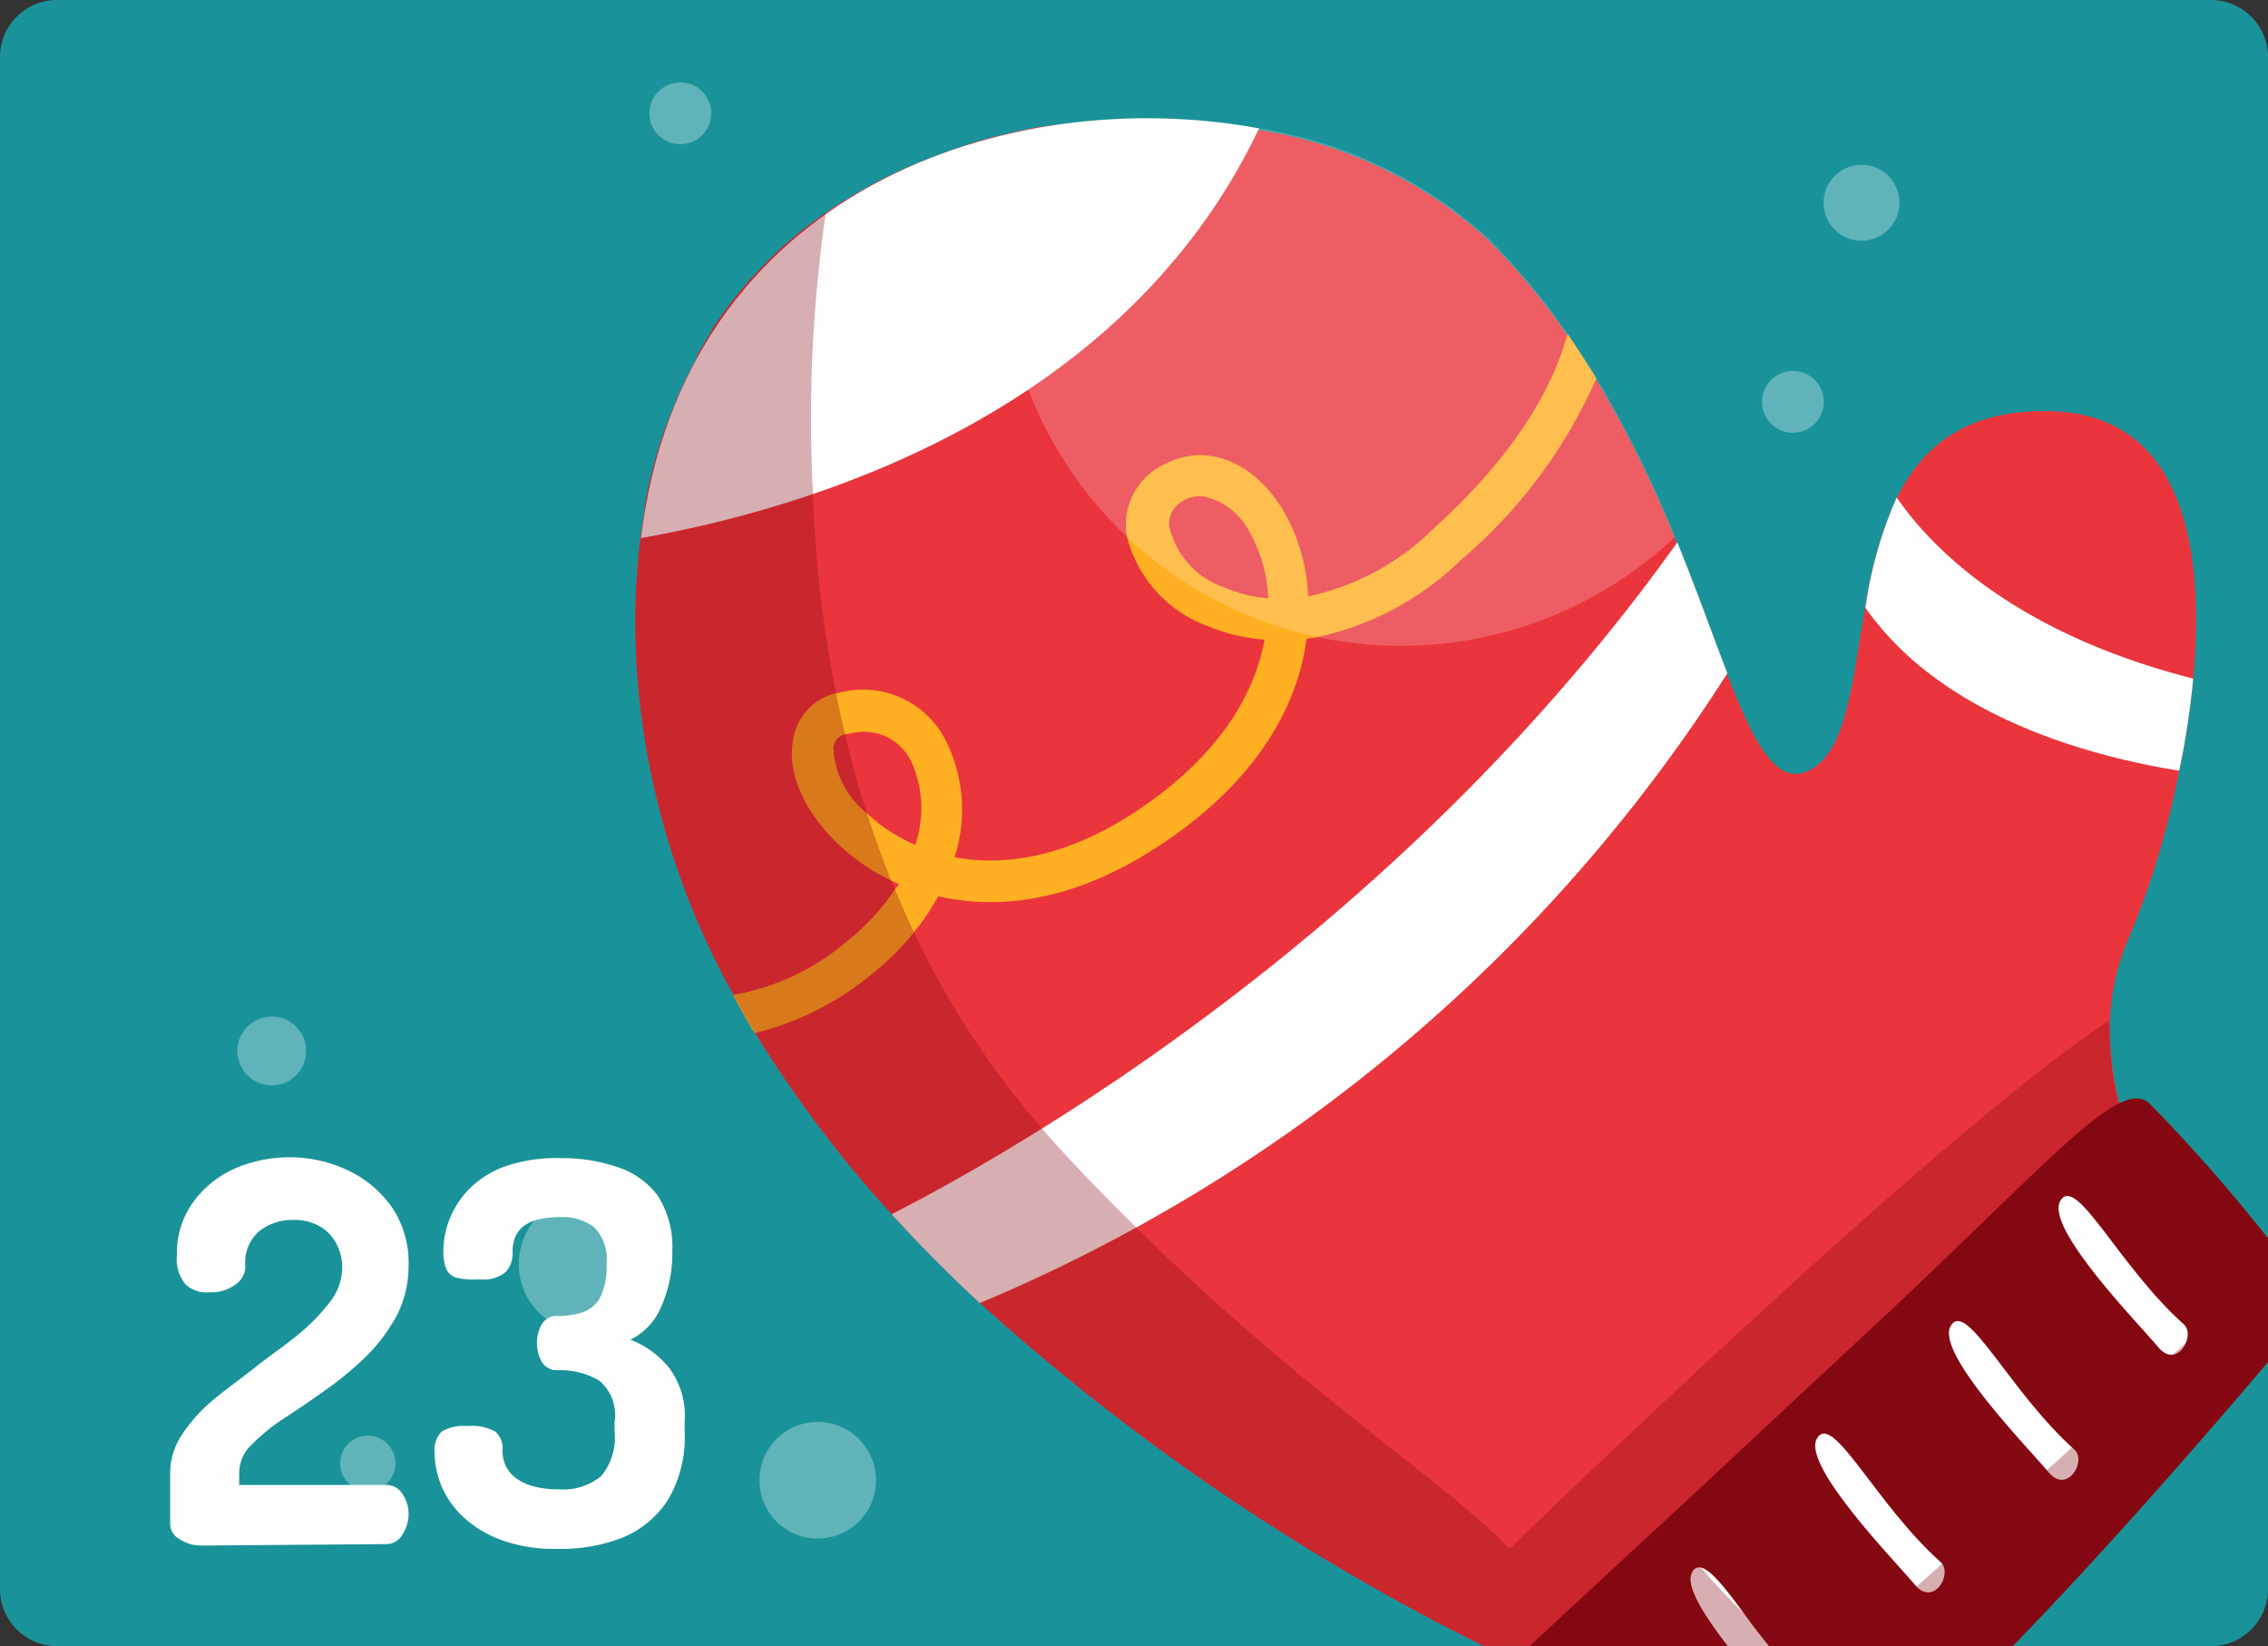
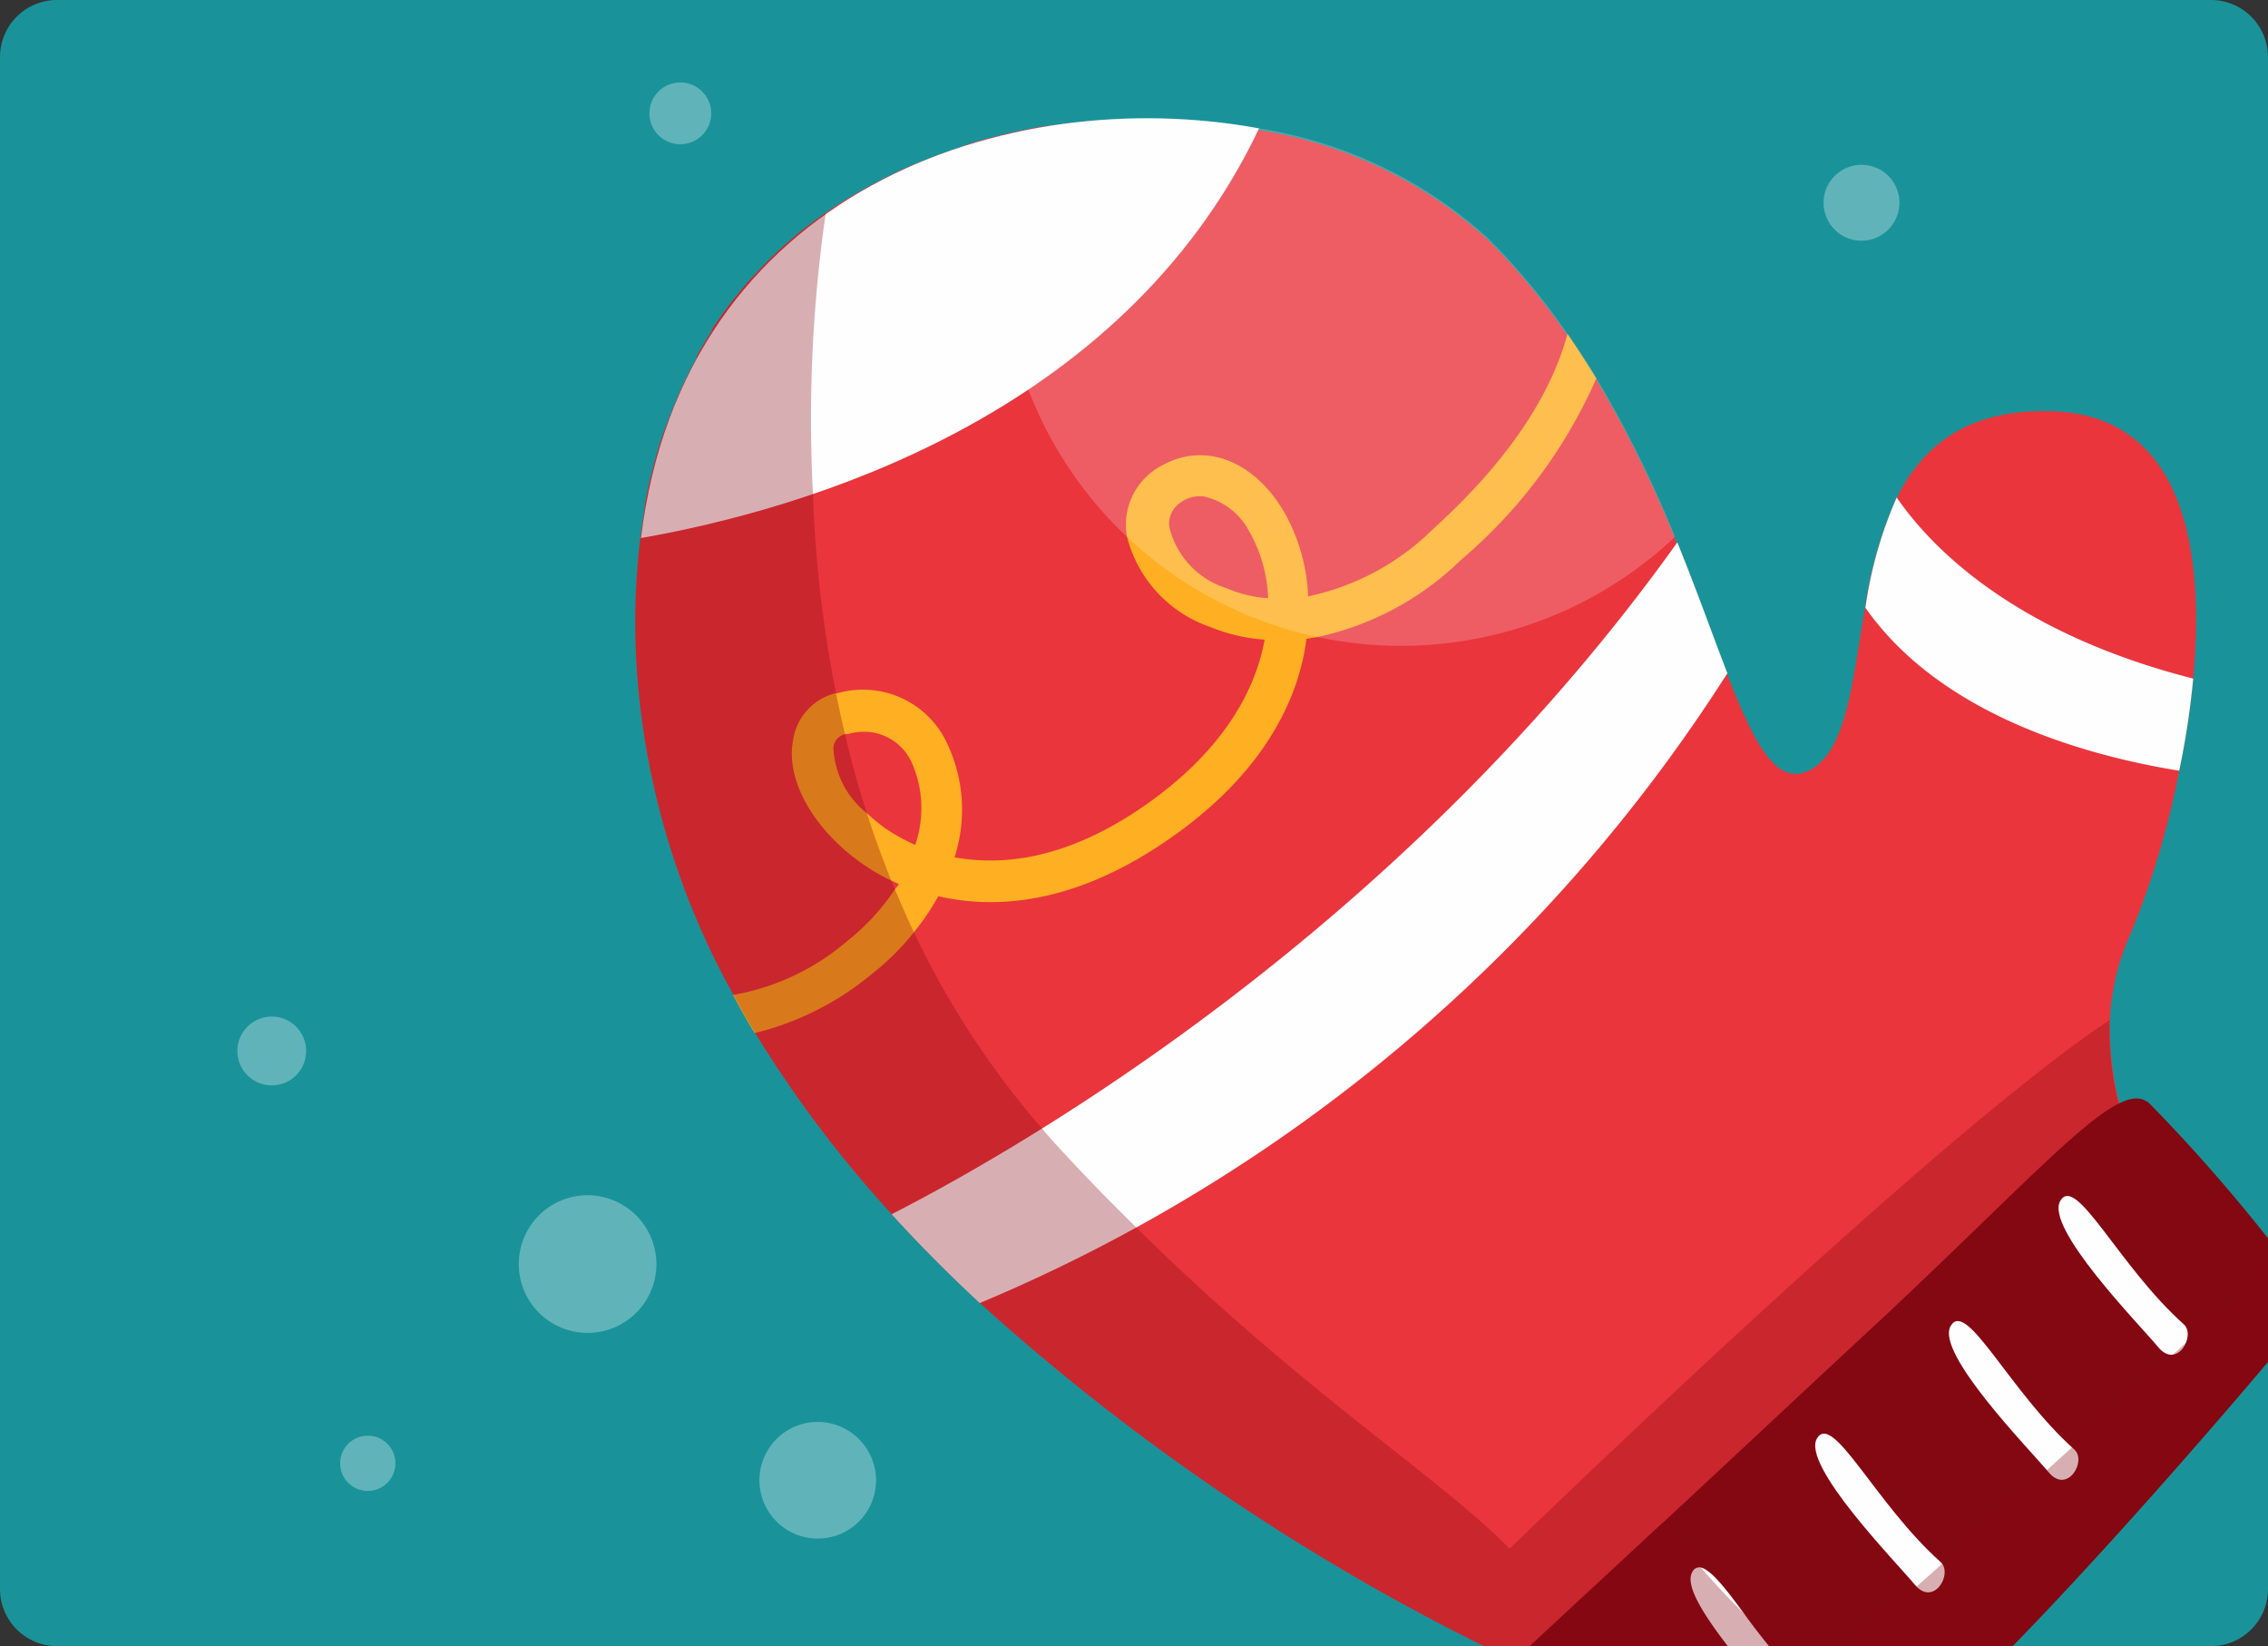
<svg xmlns="http://www.w3.org/2000/svg" viewBox="0 0 110.08 79.88">
  <rect x="0" y="0" width="110.08" height="79.88" fill="#333333" stroke="none" />
  <defs>
    <style>.cls-1{isolation:isolate;}.cls-2{fill:#199399;}.cls-3{fill:#ea353c;}.cls-4,.cls-7{fill:#fefefe;}.cls-5{fill:#ffaf22;}.cls-6,.cls-8{fill:#840812;}.cls-6{opacity:0.32;mix-blend-mode:multiply;}.cls-7{opacity:0.2;mix-blend-mode:lighten;}.cls-9{opacity:0.31;}</style>
  </defs>
  <title>23</title>
  <g class="cls-1">
    <g id="Слой_2" data-name="Слой 2">
      <g id="OBJECTS">
        <path class="cls-2" d="M110.08,2.77V77.11a2.77,2.77,0,0,1-2.77,2.77H2.78A2.77,2.77,0,0,1,0,77.11V2.77A2.77,2.77,0,0,1,2.78,0H107.31A2.77,2.77,0,0,1,110.08,2.77Z" />
        <path class="cls-3" d="M106.45,32.93a40.06,40.06,0,0,1-.68,4.47,40.74,40.74,0,0,1-2.36,7.91,11.29,11.29,0,0,0-1,4.14,15,15,0,0,0,.45,4.09,12.72,12.72,0,0,1,.49,2.47c0,.32-.78,1.29-2.09,2.68-.3.32-.64.66-1,1C99,61,97.32,62.63,95.53,64.34c0,0,0,0,0,0l-.85.8c-1.7,1.6-3.52,3.29-5.35,4.94l-1,.9c-2,1.81-4,3.57-5.78,5.09h0l-.52.45c-1.55,1.34-2.93,2.49-4,3.35H72A107.76,107.76,0,0,1,47.56,63.23c-1.47-1.36-2.91-2.81-4.28-4.31a57.34,57.34,0,0,1-6.65-8.83c-.37-.6-.72-1.23-1.05-1.85A37.75,37.75,0,0,1,31,33.59a34.28,34.28,0,0,1,.08-7.48c.06-.46.13-.92.21-1.37l0-.16c.05-.28.1-.56.16-.83,0-.11.05-.21.07-.32.11-.45.22-.89.34-1.32s.23-.77.36-1.15Q32.58,20,33,19c.11-.23.21-.45.32-.67a2.44,2.44,0,0,1,.14-.28c.11-.23.23-.45.36-.67a.36.36,0,0,1,0-.09c.13-.24.27-.47.4-.7l0,0,.31-.5,0-.06h0c.08-.13.16-.25.25-.37.25-.37.51-.73.78-1.07l.07-.09c.19-.24.37-.46.57-.69l0,0c.1-.13.22-.25.33-.37l.34-.36.38-.39c.12-.13.25-.25.38-.37l0,0c.22-.22.44-.42.67-.61l.2-.17q.36-.32.75-.6c.27-.21.55-.42.83-.61l0,0c.19-.14.38-.27.58-.39a4.94,4.94,0,0,1,.49-.3c.21-.14.42-.26.64-.38s.51-.29.76-.42a22.14,22.14,0,0,1,2.68-1.2c.24-.1.48-.18.73-.27h0L47,7c.48-.16,1-.29,1.45-.41l1-.23.77-.16L51,6.09,51.76,6c.56-.07,1.14-.13,1.71-.17l.31,0,.82,0a29.88,29.88,0,0,1,6.51.48,21.53,21.53,0,0,1,11.07,5.29,32.82,32.82,0,0,1,3.9,4.68c.49.71,1,1.42,1.4,2.14a56.74,56.74,0,0,1,3.82,7.71c0,.1.08.18.11.27,1,2.36,1.73,4.55,2.43,6.35,1.34,3.42,2.41,5.45,4,4.62,1.79-.92,2.06-4.28,2.67-7.8a20.12,20.12,0,0,1,1.52-5.35c1.22-2.49,3.33-4.32,7.33-4.27C105.88,20,107.05,26.41,106.45,32.93Z" />
        <path class="cls-4" d="M61.11,6.23c-6.7,14.11-22.31,18.53-30,19.88C33.18,9.2,48.93,4,61.11,6.23Z" />
        <path class="cls-5" d="M76.08,16.2c-.66,2.46-2.39,5.73-6.52,9.47a12.21,12.21,0,0,1-6.07,3.27A9,9,0,0,0,62.3,24.8c-1.46-2.45-3.8-3.34-5.83-2.25a3.25,3.25,0,0,0-1.82,3.09,2.91,2.91,0,0,0,.05.4h0a6.25,6.25,0,0,0,4,4.37,8.56,8.56,0,0,0,2.68.63c-.48,2.67-2.25,5.7-6.25,8.34-3.63,2.39-6.63,2.62-8.8,2.22A7.49,7.49,0,0,0,46,36.14a4.5,4.5,0,0,0-5.35-2.5l-.1,0A2.77,2.77,0,0,0,38.48,36c-.34,2,1.17,4.48,3.65,6.1a8.48,8.48,0,0,0,1.13.63h0l.35.16c0,.09-.11.17-.17.26a10.85,10.85,0,0,1-2.3,2.5,11.55,11.55,0,0,1-5.56,2.63c.33.62.68,1.25,1.05,1.85a14.11,14.11,0,0,0,5.75-2.92,11.94,11.94,0,0,0,2-2,11.29,11.29,0,0,0,1.16-1.72c2.6.6,6.29.46,10.69-2.43C61,37.94,63,34.25,63.41,31l.5-.08a14.26,14.26,0,0,0,7-3.75,24.4,24.4,0,0,0,6.57-8.81C77,17.62,76.57,16.91,76.08,16.2ZM44.42,41a9.71,9.71,0,0,1-1.2-.64,7.63,7.63,0,0,1-1.11-.87,4.28,4.28,0,0,1-1.66-3.23.75.75,0,0,1,.58-.64h0l.14,0a2.67,2.67,0,0,1,1-.1A2.54,2.54,0,0,1,44.25,37,5.47,5.47,0,0,1,44.42,41Zm13-16.7a1.64,1.64,0,0,1,1-.21,3.28,3.28,0,0,1,2.22,1.71,7,7,0,0,1,.91,3.23,6,6,0,0,1-2-.48,4.11,4.11,0,0,1-2.8-3A1.24,1.24,0,0,1,57.41,24.32Z" />
        <path class="cls-4" d="M83.84,32.67A79.38,79.38,0,0,1,47.56,63.23c-1.47-1.36-2.91-2.81-4.28-4.31,6.07-3.1,24.59-13.64,38.13-32.6C82.37,28.68,83.14,30.87,83.84,32.67Z" />
        <path class="cls-4" d="M106.45,32.93a40.06,40.06,0,0,1-.68,4.47c-4.51-.73-11.58-2.69-15.23-7.91a20.12,20.12,0,0,1,1.52-5.35C93.65,26.46,97.63,30.68,106.45,32.93Z" />
        <path class="cls-6" d="M103.33,56c0,.32-.78,1.29-2.09,2.68-.3.32-.64.66-1,1C99,61,97.32,62.63,95.53,64.34c0,0,0,0,0,0l-.85.8c-1.7,1.6-3.52,3.29-5.35,4.94l-1,.9c-2,1.81-4,3.57-5.78,5.09h0l-.52.45c-1.55,1.34-2.93,2.49-4,3.35H72A107.76,107.76,0,0,1,47.56,63.23c-1.47-1.36-2.91-2.81-4.28-4.31a57.34,57.34,0,0,1-6.65-8.83c-.37-.6-.72-1.23-1.05-1.85A37.75,37.75,0,0,1,31,33.59a34.28,34.28,0,0,1,.08-7.48c.06-.46.13-.92.21-1.37l0-.16c.05-.28.1-.56.16-.83,0-.11.05-.21.07-.32.11-.45.22-.89.34-1.32s.23-.77.36-1.15Q32.58,20,33,19c.11-.23.21-.45.32-.67a2.44,2.44,0,0,1,.14-.28c.11-.23.23-.45.36-.67a.36.36,0,0,1,0-.09c.13-.24.27-.47.4-.7l0,0,.31-.5,0-.06h0c.08-.13.16-.25.25-.37.25-.37.51-.73.78-1.07l.07-.09c.19-.24.37-.46.57-.69l0,0c.1-.13.22-.25.33-.37l.34-.36.38-.39c.12-.13.25-.25.38-.37l0,0c.22-.22.44-.42.67-.61l.2-.17q.36-.32.75-.6c.27-.21.55-.42.83-.61l0,0A69.9,69.9,0,0,0,39.46,24a59.61,59.61,0,0,0,1.13,9.7c.13.65.27,1.3.44,2h0q.45,1.94,1.08,3.87c.34,1.06.73,2.11,1.15,3.17h0l.18.42c.29.7.6,1.41.93,2.1a41.72,41.72,0,0,0,6.23,9.53c.23.28.48.56.74.84,1.29,1.41,2.57,2.72,3.81,3.93,8,7.92,14.82,12.2,18.12,15.59,7.49-7.22,22.12-21,29.12-25.65a15,15,0,0,0,.45,4.09A12.72,12.72,0,0,1,103.33,56Z" />
        <path class="cls-7" d="M81.3,26.05A19.37,19.37,0,0,1,48.7,10.3a18.86,18.86,0,0,1,.74-3.92,30,30,0,0,1,11.67-.15,21.53,21.53,0,0,1,11.07,5.29,32.82,32.82,0,0,1,3.9,4.68c.49.71,1,1.42,1.4,2.14A56.74,56.74,0,0,1,81.3,26.05Z" />
        <path class="cls-8" d="M110.08,60.09v6c-2.66,3.15-7.79,9.07-12.42,13.82H74.22l6.47-6c3.5-3.25,7.5-7,10.94-10.19,6-5.64,9.33-9.24,11.21-10.17.68-.34,1.17-.33,1.54.05A81.11,81.11,0,0,1,110.08,60.09Z" />
        <path class="cls-4" d="M106,64.27c-3.17-2.83-5.23-7.31-6-6s3.84,6,4.75,7.1S106.59,64.82,106,64.27Z" />
        <path class="cls-4" d="M100.68,70.34c-3.16-2.83-5.23-7.31-6-6s3.84,6,4.75,7.1S101.3,70.89,100.68,70.34Z" />
        <path class="cls-4" d="M94.19,75.8c-3.16-2.82-5.23-7.3-6-6s3.84,6,4.75,7.1S94.81,76.36,94.19,75.8Z" />
        <path class="cls-4" d="M85.86,79.88h-2c-1-1.3-1.89-2.63-1.8-3.35a.67.67,0,0,1,.08-.25.37.37,0,0,1,.43-.21h0c.48.12,1.18,1,2.07,2.22C85,78.79,85.41,79.33,85.86,79.88Z" />
        <path class="cls-6" d="M86.54,79.88H74.22l6.47-6c.38.43,1.06,1.25,1.85,2.17h0c.63.73,1.34,1.5,2.07,2.21A12.6,12.6,0,0,0,86.54,79.88Z" />
        <path class="cls-6" d="M110.08,61.52v4.54c-2.66,3.15-7.79,9.07-12.42,13.82H89.57c.77-.59,2-1.61,3.46-2.9h0l1.23-1.09c1.56-1.37,3.31-2.94,5.09-4.55l1.21-1.1c1.74-1.58,3.45-3.14,5-4.59l0,0h0l.39-.36h0Z" />
        <g class="cls-9">
          <circle class="cls-4" cx="13.19" cy="51" r="1.67" />
          <path class="cls-4" d="M31.86,61.33A3.34,3.34,0,1,1,28.52,58,3.35,3.35,0,0,1,31.86,61.33Z" />
          <path class="cls-4" d="M19.19,71a1.34,1.34,0,1,1-1.33-1.33A1.33,1.33,0,0,1,19.19,71Z" />
          <path class="cls-4" d="M92.19,9.83A1.84,1.84,0,1,1,90.36,8,1.83,1.83,0,0,1,92.19,9.83Z" />
-           <circle class="cls-4" cx="87.02" cy="19.5" r="1.5" />
          <circle class="cls-4" cx="33.02" cy="5.5" r="1.5" />
          <path class="cls-4" d="M42.52,71.83A2.83,2.83,0,1,1,39.69,69,2.84,2.84,0,0,1,42.52,71.83Z" />
        </g>
-         <path class="cls-4" d="M9.73,75a1.9,1.9,0,0,1-1-.3A.88.88,0,0,1,8.26,74v-2.5a3.35,3.35,0,0,1,.6-1.92,7.79,7.79,0,0,1,1.54-1.69c.64-.53,1.31-1,2-1.55s1.37-1,2-1.52A9.51,9.51,0,0,0,16,63.2a2.76,2.76,0,0,0,.61-1.71,2.46,2.46,0,0,0-.25-1.07,2.07,2.07,0,0,0-.77-.87,2.47,2.47,0,0,0-1.38-.35,2.55,2.55,0,0,0-1.61.53,2,2,0,0,0-.69,1.74,1.1,1.1,0,0,1-.46.85,2,2,0,0,1-1.29.39A1.49,1.49,0,0,1,9,62.32a1.9,1.9,0,0,1-.41-1.42,4.18,4.18,0,0,1,.77-2.54,5,5,0,0,1,2-1.64,6.68,6.68,0,0,1,2.69-.56,6.54,6.54,0,0,1,2.83.63,5.42,5.42,0,0,1,2.14,1.79,4.78,4.78,0,0,1,.81,2.81,5.25,5.25,0,0,1-.59,2.48,8.45,8.45,0,0,1-1.52,2,16.26,16.26,0,0,1-2,1.64c-.69.49-1.35.94-2,1.36a9.31,9.31,0,0,0-1.52,1.25,1.87,1.87,0,0,0-.59,1.32v.62h7.16a.89.89,0,0,1,.75.42,1.69,1.69,0,0,1,.31,1,1.8,1.8,0,0,1-.31,1,.88.88,0,0,1-.75.45Z" />
-         <path class="cls-4" d="M27,75.16a7.49,7.49,0,0,1-2.7-.44,5.57,5.57,0,0,1-1.84-1.13,4.43,4.43,0,0,1-1.05-1.52,4.51,4.51,0,0,1-.32-1.6,1.28,1.28,0,0,1,.35-1,2.07,2.07,0,0,1,1.23-.27,2.4,2.4,0,0,1,1.37.27,1.08,1.08,0,0,1,.35.92,1.73,1.73,0,0,0,.18.79,1.65,1.65,0,0,0,.53.59,2.54,2.54,0,0,0,.85.37,4.39,4.39,0,0,0,1.13.13,2.92,2.92,0,0,0,2.1-.64,2.92,2.92,0,0,0,.65-2.14V69A2.17,2.17,0,0,0,29.09,67a3.68,3.68,0,0,0-2-.51.84.84,0,0,1-.8-.42,1.83,1.83,0,0,1-.23-.9,1.85,1.85,0,0,1,.23-.9.82.82,0,0,1,.78-.41,4,4,0,0,0,1.18-.17,1.51,1.51,0,0,0,.87-.71,3.36,3.36,0,0,0,.32-1.65,2.17,2.17,0,0,0-.61-1.78,2.53,2.53,0,0,0-1.66-.49,4.13,4.13,0,0,0-1.06.12,1.85,1.85,0,0,0-.72.34,1.32,1.32,0,0,0-.4.55,2,2,0,0,0-.11.72,1.32,1.32,0,0,1-.33.93,1.65,1.65,0,0,1-1.25.36A3.82,3.82,0,0,1,22.14,62a.79.79,0,0,1-.49-.45,2.35,2.35,0,0,1-.13-.87,4.28,4.28,0,0,1,.28-1.47,4.53,4.53,0,0,1,.93-1.47,4.76,4.76,0,0,1,1.73-1.12,7.52,7.52,0,0,1,2.71-.42,8.3,8.3,0,0,1,2.79.43A4,4,0,0,1,31.91,58a4.6,4.6,0,0,1,.72,2.73,6.25,6.25,0,0,1-.54,2.68,3.09,3.09,0,0,1-1.49,1.6,4.52,4.52,0,0,1,1.88,1.37A3.91,3.91,0,0,1,33.23,69v.49a5.92,5.92,0,0,1-.84,3.34,4.79,4.79,0,0,1-2.24,1.81A8.24,8.24,0,0,1,27,75.16Z" />
      </g>
    </g>
  </g>
</svg>